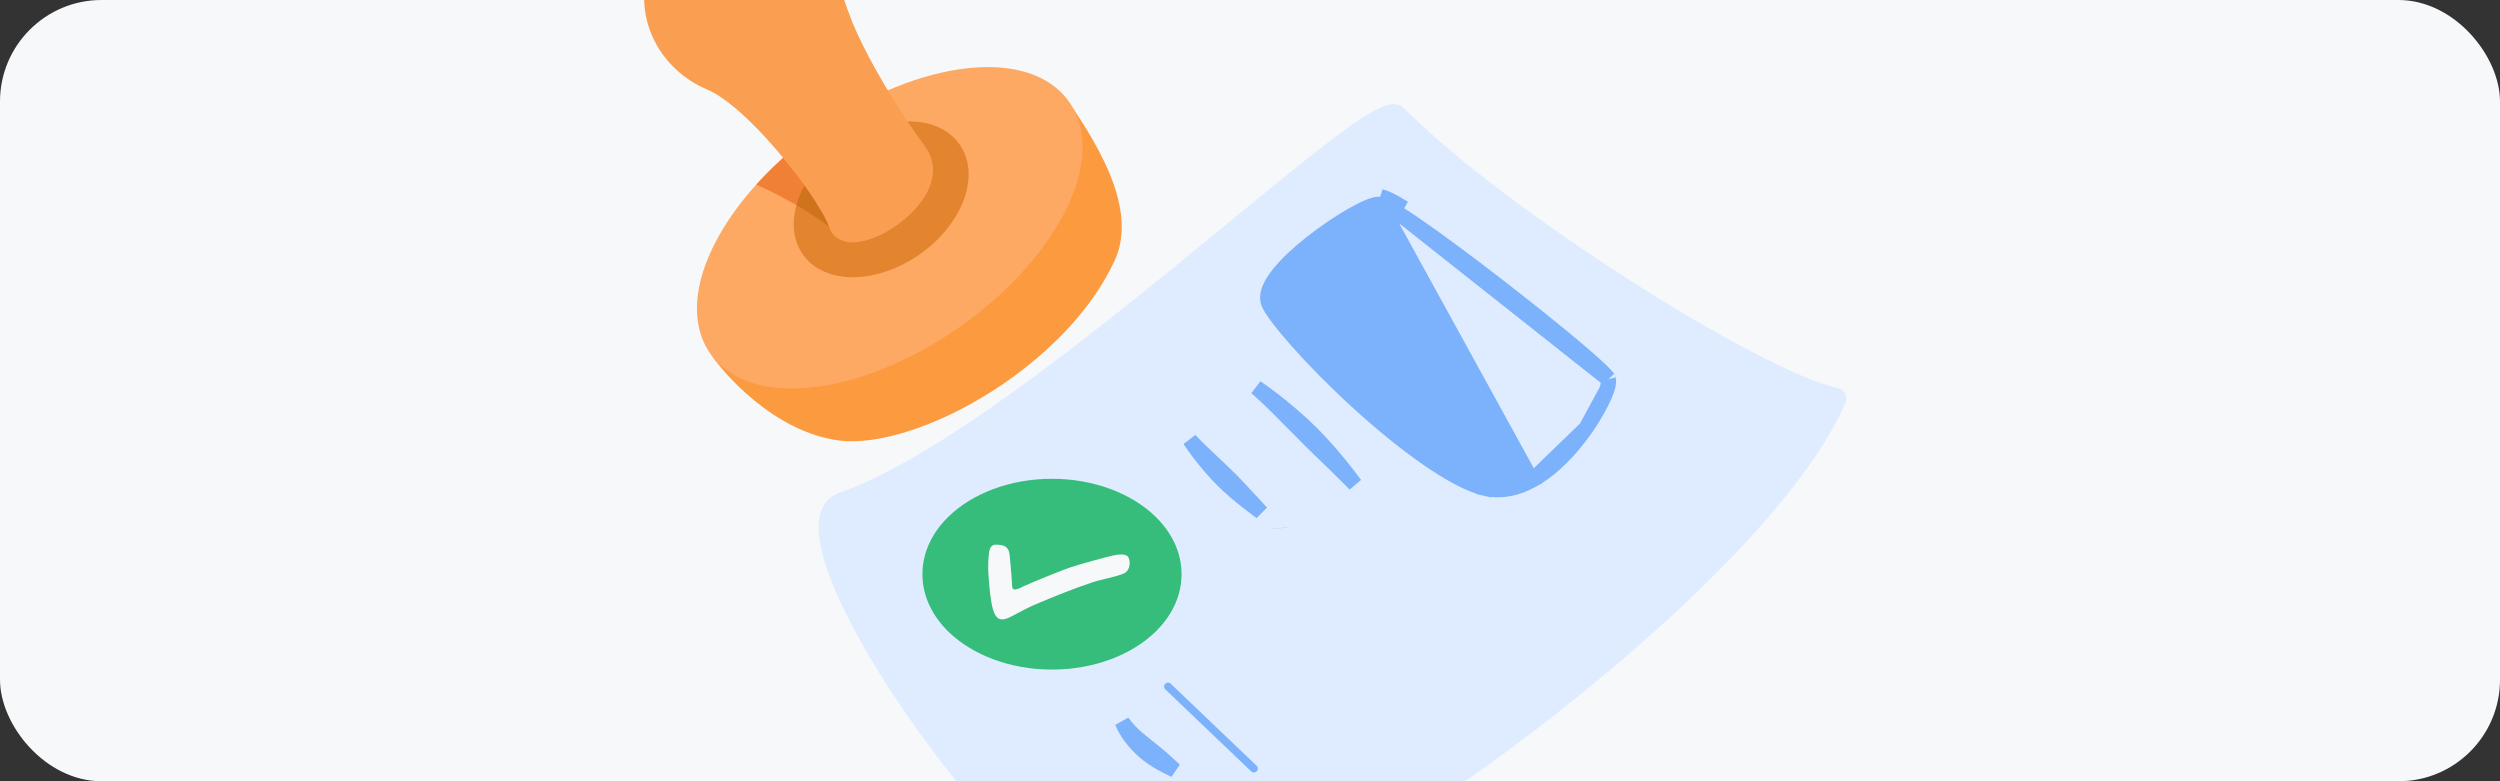
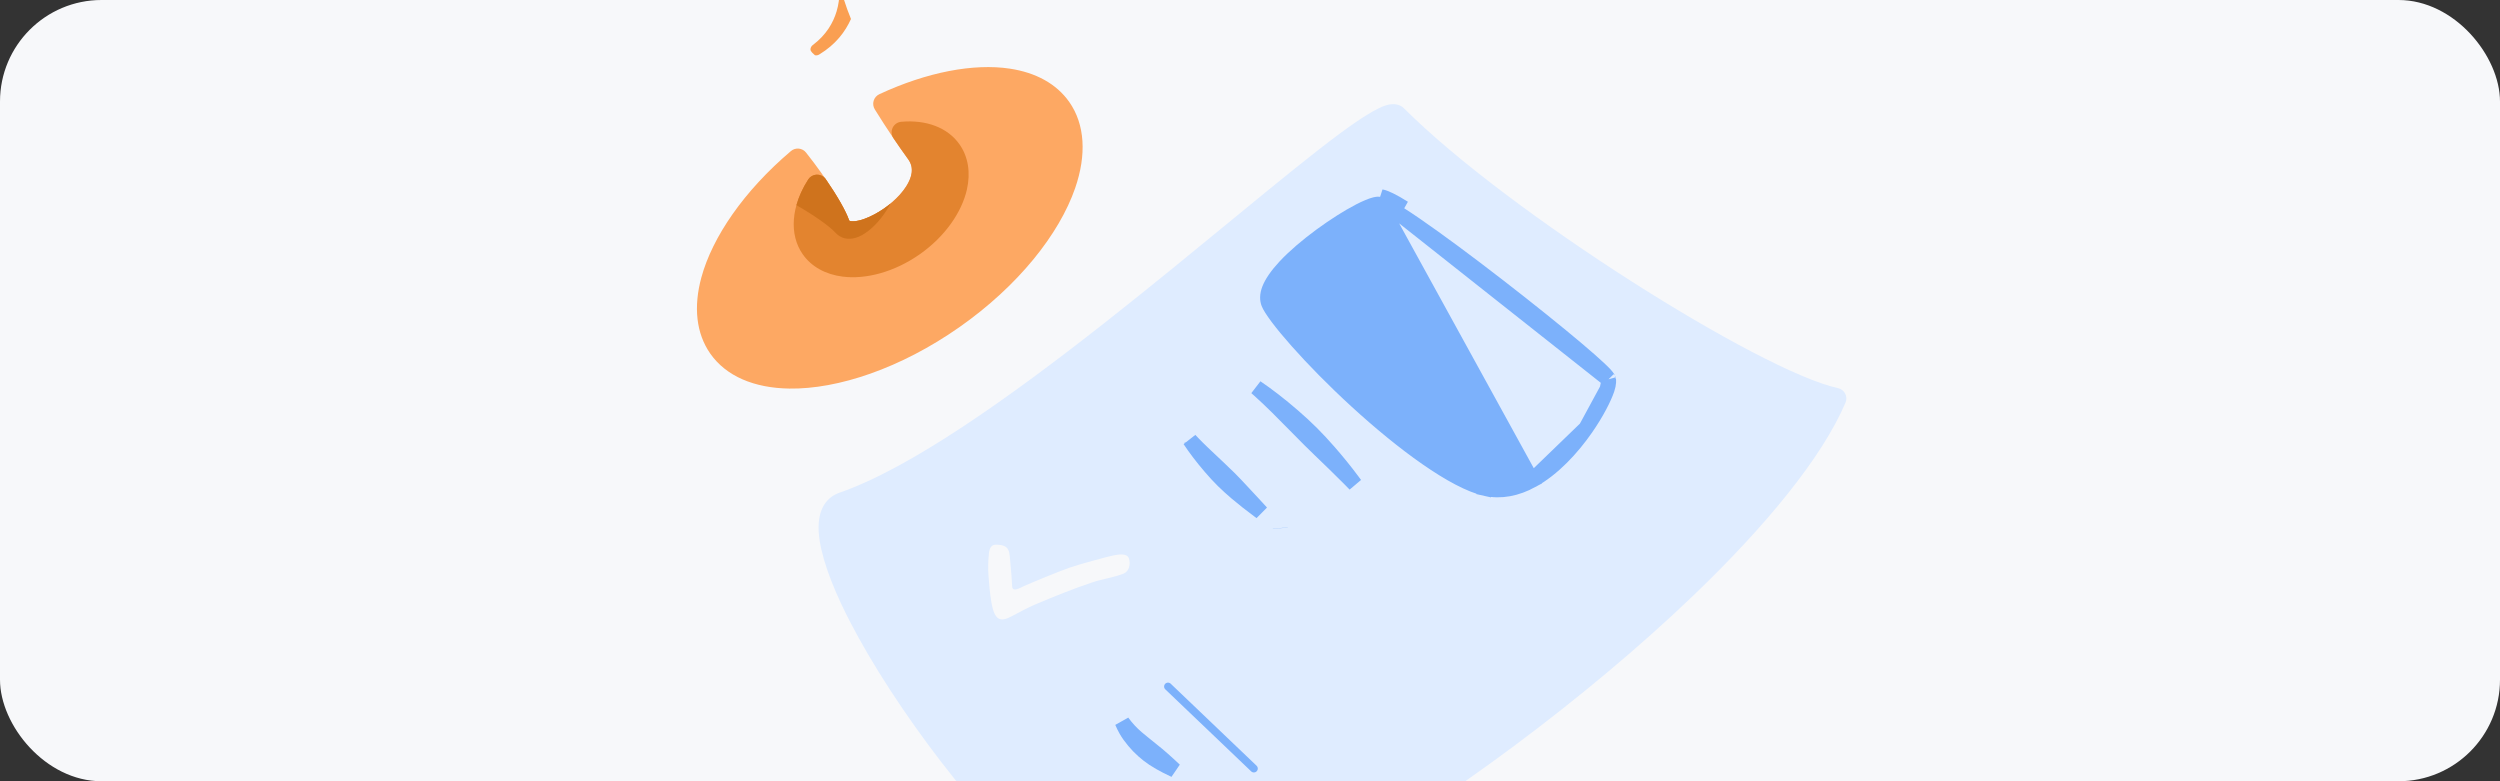
<svg xmlns="http://www.w3.org/2000/svg" width="320" height="100" viewBox="0 0 320 100" fill="none">
  <rect x="0" y="0" width="320" height="100" fill="#333333" stroke="none" />
  <g clip-path="url(#clip0_11475_7209)">
    <rect width="320" height="100" rx="13" fill="#F7F8FA" />
    <path fill-rule="evenodd" clip-rule="evenodd" d="M236.227 51.534C233.206 58.621 225.954 67.406 216.704 76.268C202.987 89.409 184.885 102.772 170.039 111.1C163.604 114.709 157.771 117.375 153.153 118.696C149.842 119.642 147.106 119.889 145.147 119.408C141.858 118.601 137.73 115.846 133.402 111.892C123.667 102.997 112.731 88.046 107.69 77.325C105.743 73.183 104.686 69.626 104.784 67.22C104.871 65.053 105.8 63.641 107.487 63.054C125.715 56.706 157.965 27.063 171.651 16.98C174.228 15.081 176.212 13.857 177.375 13.49C178.506 13.135 179.275 13.431 179.705 13.86C193.104 27.26 225.339 47.514 235.273 49.686C235.467 49.729 235.649 49.813 235.807 49.934C235.964 50.055 236.093 50.209 236.184 50.386C236.276 50.562 236.327 50.757 236.334 50.955C236.341 51.154 236.305 51.352 236.227 51.534Z" fill="#DFECFF" />
-     <path fill-rule="evenodd" clip-rule="evenodd" d="M93.377 44.047C95.055 46.137 97.944 47.054 101.432 47.04C107.159 47.016 114.43 44.45 121.257 39.663C127.933 34.981 132.756 29.175 134.813 23.892C136.073 20.657 136.299 17.646 135.087 15.315C134.924 15.008 134.886 14.651 134.981 14.317C135.075 13.982 135.295 13.698 135.594 13.521C135.893 13.345 136.248 13.29 136.586 13.369C136.924 13.448 137.219 13.654 137.409 13.945C139.534 17.141 141.978 21.176 143.032 25.132C143.797 27.996 143.838 30.824 142.684 33.33C138.84 41.678 130.367 48.745 122.189 52.787C116.626 55.536 111.195 56.867 107.429 56.385C98.972 55.304 92.483 47.547 91.204 45.645C91.008 45.356 90.932 45.003 90.991 44.659C91.05 44.315 91.241 44.007 91.522 43.8C91.803 43.593 92.153 43.504 92.499 43.55C92.846 43.596 93.16 43.774 93.377 44.047Z" fill="#FC9A40" />
    <path fill-rule="evenodd" clip-rule="evenodd" d="M112.549 12.061C118.679 9.208 124.648 8.094 129.248 8.785C132.58 9.285 135.23 10.723 136.865 13.053C138.885 15.935 139.089 19.829 137.619 24.082C135.587 29.966 130.318 36.606 122.807 41.874C115.297 47.141 107.258 49.832 101.033 49.738C96.535 49.671 92.943 48.153 90.922 45.271C89.104 42.68 88.754 39.276 89.772 35.525C91.176 30.343 95.229 24.434 101.241 19.335C101.379 19.218 101.539 19.13 101.712 19.076C101.885 19.022 102.067 19.003 102.247 19.021C102.428 19.039 102.602 19.093 102.761 19.18C102.92 19.267 103.06 19.385 103.172 19.527C105.94 23.025 108.076 26.445 108.686 28.197C108.71 28.265 108.778 28.28 108.848 28.297C108.973 28.325 109.113 28.331 109.264 28.325C110.034 28.291 110.982 27.946 111.943 27.431C113.495 26.599 115.069 25.306 115.992 23.86C116.716 22.726 117.047 21.486 116.25 20.39C114.992 18.66 113.48 16.437 111.97 13.995C111.87 13.832 111.806 13.651 111.781 13.462C111.756 13.273 111.771 13.081 111.826 12.898C111.881 12.715 111.973 12.546 112.098 12.402C112.222 12.258 112.376 12.141 112.549 12.061Z" fill="#FDA863" />
-     <path fill-rule="evenodd" clip-rule="evenodd" d="M96.803 23.623C98.185 22.097 99.668 20.664 101.24 19.334C101.379 19.217 101.539 19.129 101.712 19.075C101.885 19.021 102.067 19.002 102.247 19.02C102.427 19.038 102.602 19.092 102.761 19.179C102.92 19.266 103.06 19.384 103.172 19.526C105.939 23.024 108.076 26.444 108.686 28.196C108.709 28.264 108.778 28.28 108.848 28.296C108.973 28.325 109.113 28.33 109.263 28.324C110.034 28.291 110.982 27.945 111.943 27.43C112.671 27.038 113.359 26.576 113.996 26.05C113.643 26.707 113.234 27.332 112.773 27.918C111.751 29.213 110.559 30.134 109.551 30.432C108.531 30.734 107.624 30.531 106.929 29.779C105.588 28.326 101.244 25.618 96.803 23.623Z" fill="#F08035" />
    <path d="M176.65 26.141L176.648 26.14C176.542 26.123 176.325 26.115 176.004 26.192C175.565 26.299 174.847 26.584 173.933 27.063L173.932 27.063C171.178 28.502 166.966 31.455 164.468 34.138C163.45 35.231 162.768 36.24 162.466 37.041C162.188 37.782 162.209 38.371 162.385 38.822C162.516 39.157 162.89 39.771 163.544 40.644C164.179 41.492 165.028 42.521 166.045 43.667C168.077 45.959 170.751 48.691 173.66 51.355L173.66 51.355C176.568 54.018 179.694 56.598 182.609 58.625C185.552 60.671 188.182 62.084 190.116 62.519L189.906 63.455L190.116 62.519C192.132 62.973 194.149 62.543 196.086 61.489L176.65 26.141ZM176.65 26.141C176.737 26.155 177.008 26.241 177.487 26.475C177.94 26.697 178.515 27.019 179.186 27.445L179.187 27.445M176.65 26.141L179.187 27.445M179.187 27.445C183.793 30.361 193.505 37.807 199.843 43.018C202.624 45.305 204.695 47.119 205.454 47.945C205.617 48.121 205.725 48.272 205.794 48.384C205.866 48.502 205.885 48.563 205.883 48.556L205.884 48.557M179.187 27.445L205.884 48.557M205.884 48.557C205.884 48.557 205.886 48.566 205.89 48.584M205.884 48.557L205.89 48.584M205.89 48.584C205.893 48.602 205.896 48.627 205.899 48.66M205.89 48.584L205.899 48.66M205.899 48.66C205.905 48.726 205.907 48.816 205.899 48.928M205.899 48.66L205.899 48.928M205.899 48.928C205.884 49.152 205.832 49.452 205.71 49.814M205.899 48.928L205.71 49.814M205.71 49.814C205.339 50.913 204.396 52.799 203.003 54.807M205.71 49.814L203.003 54.807M203.003 54.807C201.213 57.386 198.768 60.031 196.087 61.489L203.003 54.807ZM144.151 93.451C143.959 93.112 143.788 92.768 143.64 92.415C143.92 92.801 144.223 93.163 144.54 93.51L144.54 93.51C145.147 94.172 145.855 94.74 146.538 95.287C146.592 95.331 146.647 95.375 146.701 95.418L146.702 95.419C146.815 95.51 146.928 95.6 147.041 95.691C147.412 95.987 147.785 96.285 148.167 96.603C148.63 96.987 149.088 97.402 149.589 97.856L149.611 97.875C149.861 98.102 150.106 98.332 150.353 98.568C150.017 98.412 149.69 98.256 149.362 98.087C148.729 97.762 148.156 97.441 147.632 97.092C147.173 96.785 146.737 96.445 146.326 96.076L146.323 96.074C145.901 95.697 145.507 95.288 145.146 94.852L145.145 94.851C144.754 94.38 144.421 93.925 144.151 93.451ZM161.219 49.972C161.078 49.846 160.938 49.722 160.8 49.601C162.224 50.561 163.858 51.822 165.514 53.257L165.516 53.258C166.328 53.958 167.115 54.686 167.876 55.441C168.632 56.2 169.363 56.984 170.068 57.792L170.069 57.794C171.136 59.012 172.155 60.271 173.123 61.57L173.123 61.57C173.231 61.715 173.337 61.858 173.44 61.999C173.198 61.751 172.947 61.496 172.688 61.234L172.688 61.234C171.534 60.069 170.207 58.792 168.841 57.479L168.84 57.479C168.434 57.089 168.031 56.694 167.632 56.297C167.03 55.695 166.431 55.09 165.835 54.481L165.835 54.481C164.228 52.842 162.648 51.248 161.219 49.972L161.219 49.972ZM154.974 59.819C153.876 58.541 152.974 57.344 152.301 56.32C152.398 56.424 152.498 56.529 152.599 56.634L152.599 56.635C153.423 57.499 154.438 58.451 155.528 59.473C155.684 59.62 155.842 59.768 156.001 59.918C156.441 60.331 156.888 60.76 157.337 61.205L157.338 61.206C157.623 61.487 157.907 61.78 158.193 62.082C158.912 62.844 159.626 63.61 160.336 64.38L160.338 64.382C160.689 64.761 161.041 65.146 161.395 65.533C161.398 65.537 161.401 65.54 161.404 65.544C161.3 65.468 161.197 65.391 161.093 65.314L161.09 65.312C160.135 64.608 159.204 63.873 158.297 63.109C157.701 62.606 157.124 62.081 156.566 61.536C156.013 60.986 155.482 60.414 154.975 59.821L154.974 59.819ZM163.873 67.613L163.871 67.591L163.873 67.613ZM176.804 25.194C177.276 25.271 178.313 25.756 179.699 26.635L176.804 25.194Z" fill="#7CB1FB" stroke="#7CB1FB" stroke-width="1.918" />
-     <path fill-rule="evenodd" clip-rule="evenodd" d="M134.655 61.285C140.091 61.285 144.901 63.209 147.889 66.116C150.013 68.18 151.239 70.741 151.239 73.496C151.239 76.251 150.013 78.811 147.889 80.876C144.901 83.782 140.091 85.707 134.655 85.707C129.218 85.707 124.408 83.782 121.419 80.876C119.295 78.811 118.069 76.251 118.069 73.496C118.069 70.741 119.295 68.18 121.419 66.116C124.408 63.209 129.218 61.285 134.655 61.285Z" fill="#36BD7C" />
    <path fill-rule="evenodd" clip-rule="evenodd" d="M115.357 15.588C118.55 15.302 121.307 16.324 122.818 18.479C123.948 20.089 124.248 22.123 123.763 24.264C123.108 27.149 120.987 30.263 117.721 32.553C114.456 34.842 110.806 35.777 107.87 35.409C105.692 35.135 103.882 34.16 102.753 32.55C100.97 30.008 101.277 26.34 103.454 22.971C103.575 22.785 103.74 22.631 103.934 22.523C104.128 22.416 104.346 22.358 104.568 22.354C104.79 22.351 105.009 22.402 105.207 22.504C105.404 22.605 105.573 22.754 105.7 22.936C107.202 25.114 108.278 27.024 108.687 28.197C108.71 28.265 108.779 28.28 108.849 28.296C108.974 28.325 109.114 28.331 109.264 28.324C110.034 28.291 110.982 27.946 111.943 27.431C113.495 26.599 115.069 25.305 115.992 23.86C116.716 22.725 117.047 21.486 116.25 20.39C115.605 19.5 114.974 18.599 114.359 17.688C114.228 17.494 114.149 17.268 114.132 17.034C114.114 16.8 114.158 16.565 114.259 16.353C114.359 16.141 114.514 15.959 114.706 15.825C114.899 15.691 115.123 15.609 115.357 15.588Z" fill="#E3842F" />
    <path fill-rule="evenodd" clip-rule="evenodd" d="M108.686 28.196C108.709 28.264 108.778 28.279 108.848 28.296C108.973 28.324 109.113 28.33 109.263 28.324C110.034 28.291 110.981 27.945 111.942 27.43C112.67 27.038 113.358 26.576 113.996 26.05C113.643 26.707 113.234 27.332 112.773 27.918C111.751 29.213 110.559 30.134 109.551 30.432C108.531 30.734 107.624 30.531 106.929 29.779C106.129 28.913 104.262 27.6 101.943 26.259C102.249 25.163 102.755 24.051 103.454 22.97C103.569 22.792 103.726 22.643 103.91 22.536C104.094 22.429 104.301 22.367 104.513 22.356C104.726 22.344 104.938 22.383 105.133 22.468C105.328 22.554 105.499 22.685 105.634 22.85C107.164 25.066 108.273 27.012 108.686 28.196Z" fill="#CF731D" />
-     <path fill-rule="evenodd" clip-rule="evenodd" d="M90.447 11.428C85.042 9.129 81.584 3.538 82.637 -2.464C83.838 -9.302 90.364 -13.879 97.201 -12.678C102.594 -11.731 106.58 -7.472 107.435 -2.36C108.65 4.113 114.715 13.685 118.433 18.802C119.653 20.48 119.669 22.337 118.901 24.125C117.928 26.388 115.577 28.546 113.218 29.809C111.529 30.715 109.835 31.143 108.625 30.993C107.399 30.842 106.527 30.206 106.137 29.084C105.367 26.874 101.882 21.833 97.989 17.601C95.442 14.832 92.727 12.397 90.447 11.428Z" fill="#FA9F52" />
-     <path fill-rule="evenodd" clip-rule="evenodd" d="M108.925 2.431C108.194 4.057 106.975 5.699 104.859 6.976C104.699 7.077 104.505 7.112 104.319 7.073C104.133 7.034 103.97 6.925 103.863 6.767C103.757 6.61 103.715 6.417 103.748 6.23C103.781 6.043 103.886 5.876 104.04 5.765C105.763 4.463 106.645 2.924 107.086 1.452C107.598 -0.258 107.476 -1.878 107.321 -2.953C107.364 -2.757 107.402 -2.56 107.435 -2.361C107.71 -0.893 108.235 0.733 108.925 2.431Z" fill="#FA9F52" />
+     <path fill-rule="evenodd" clip-rule="evenodd" d="M108.925 2.431C108.194 4.057 106.975 5.699 104.859 6.976C104.699 7.077 104.505 7.112 104.319 7.073C103.757 6.61 103.715 6.417 103.748 6.23C103.781 6.043 103.886 5.876 104.04 5.765C105.763 4.463 106.645 2.924 107.086 1.452C107.598 -0.258 107.476 -1.878 107.321 -2.953C107.364 -2.757 107.402 -2.56 107.435 -2.361C107.71 -0.893 108.235 0.733 108.925 2.431Z" fill="#FA9F52" />
    <path d="M126.897 77.077C126.693 75.881 126.61 74.784 126.531 73.722C126.457 72.755 126.476 71.783 126.588 70.82C126.65 70.231 126.837 69.714 127.499 69.718C129.393 69.733 129.172 70.711 129.333 72.108C129.429 72.936 129.51 74.253 129.558 75.083C129.604 75.876 130.698 75.181 131.062 75.019C132.357 74.445 135.628 73.104 136.914 72.656C138.134 72.231 141.845 71.222 142.496 71.099C143.05 70.995 144.237 70.748 144.491 71.453C144.757 72.192 144.524 73.136 143.837 73.415C142.641 73.9 141.105 74.113 139.88 74.521C137.399 75.347 134.911 76.353 132.48 77.385C131.654 77.736 130.39 78.397 129.587 78.836C128.085 79.656 127.31 79.506 126.896 77.077L126.897 77.077Z" fill="#F7F8FA" />
    <path d="M149.504 87.875L160.496 98.374" stroke="#7CB1FB" stroke-linecap="round" />
  </g>
  <defs>
    <clipPath id="clip0_11475_7209">
      <rect width="320" height="100" rx="13" fill="white" />
    </clipPath>
  </defs>
</svg>